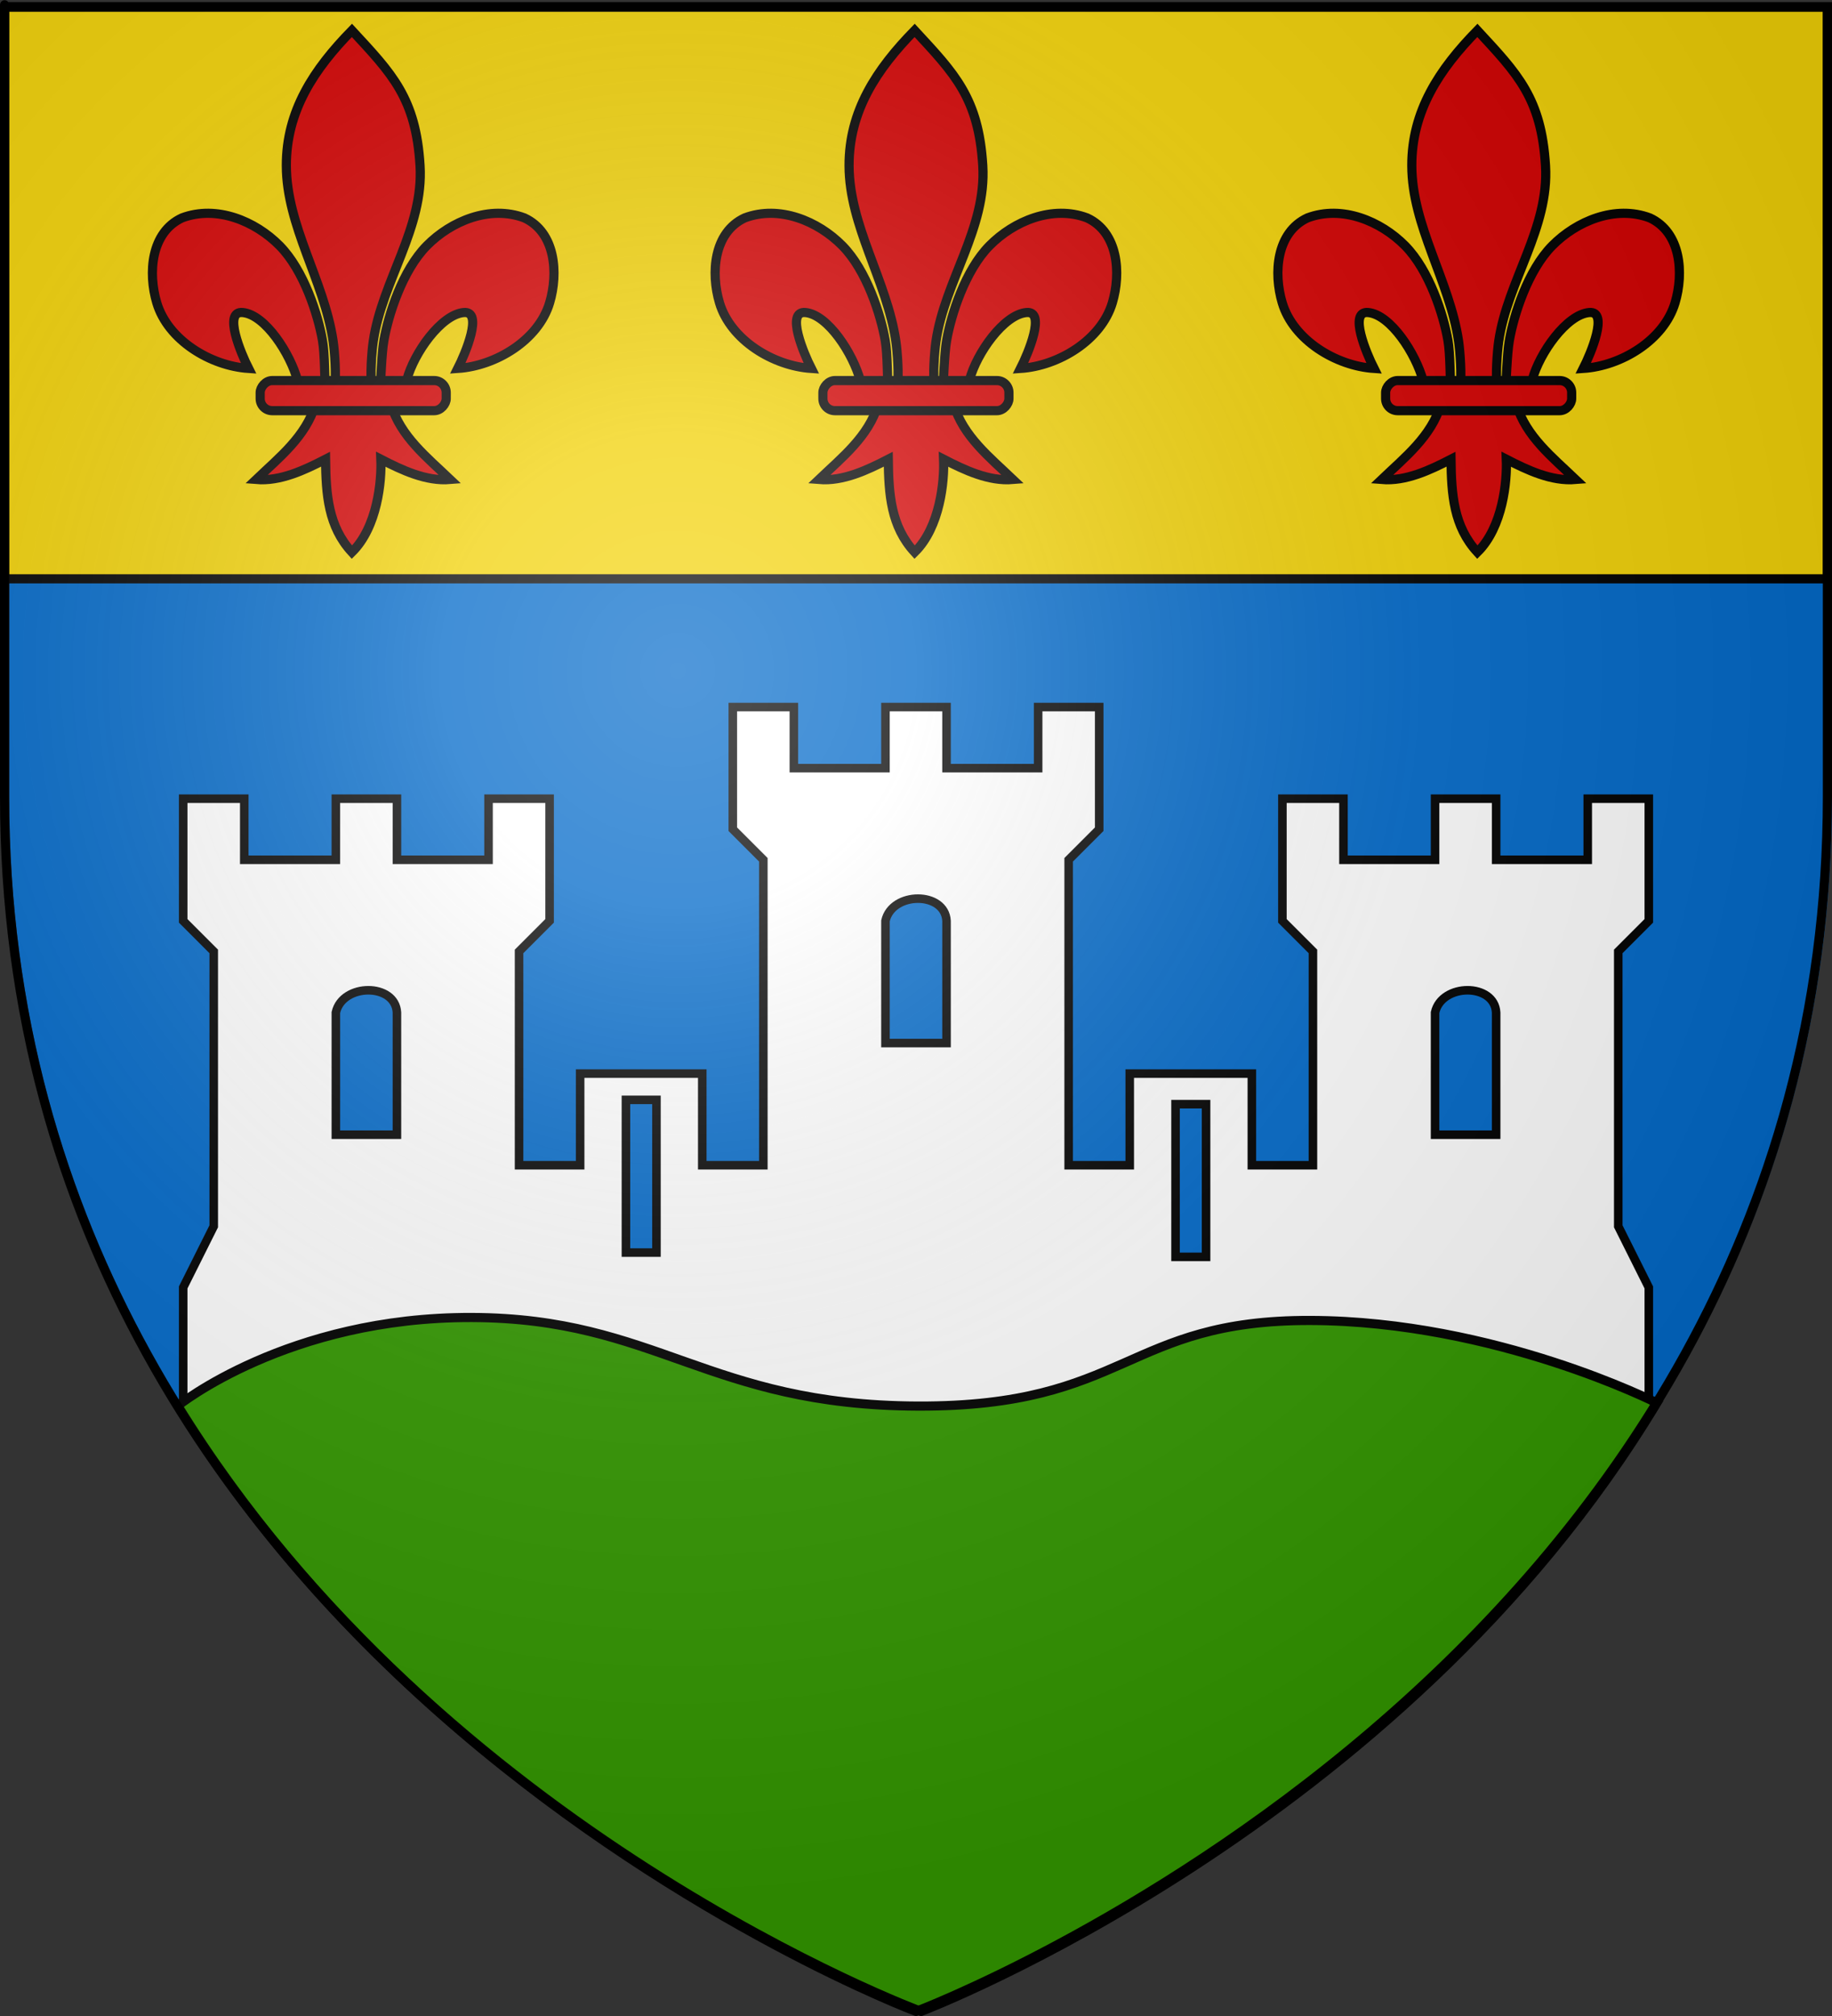
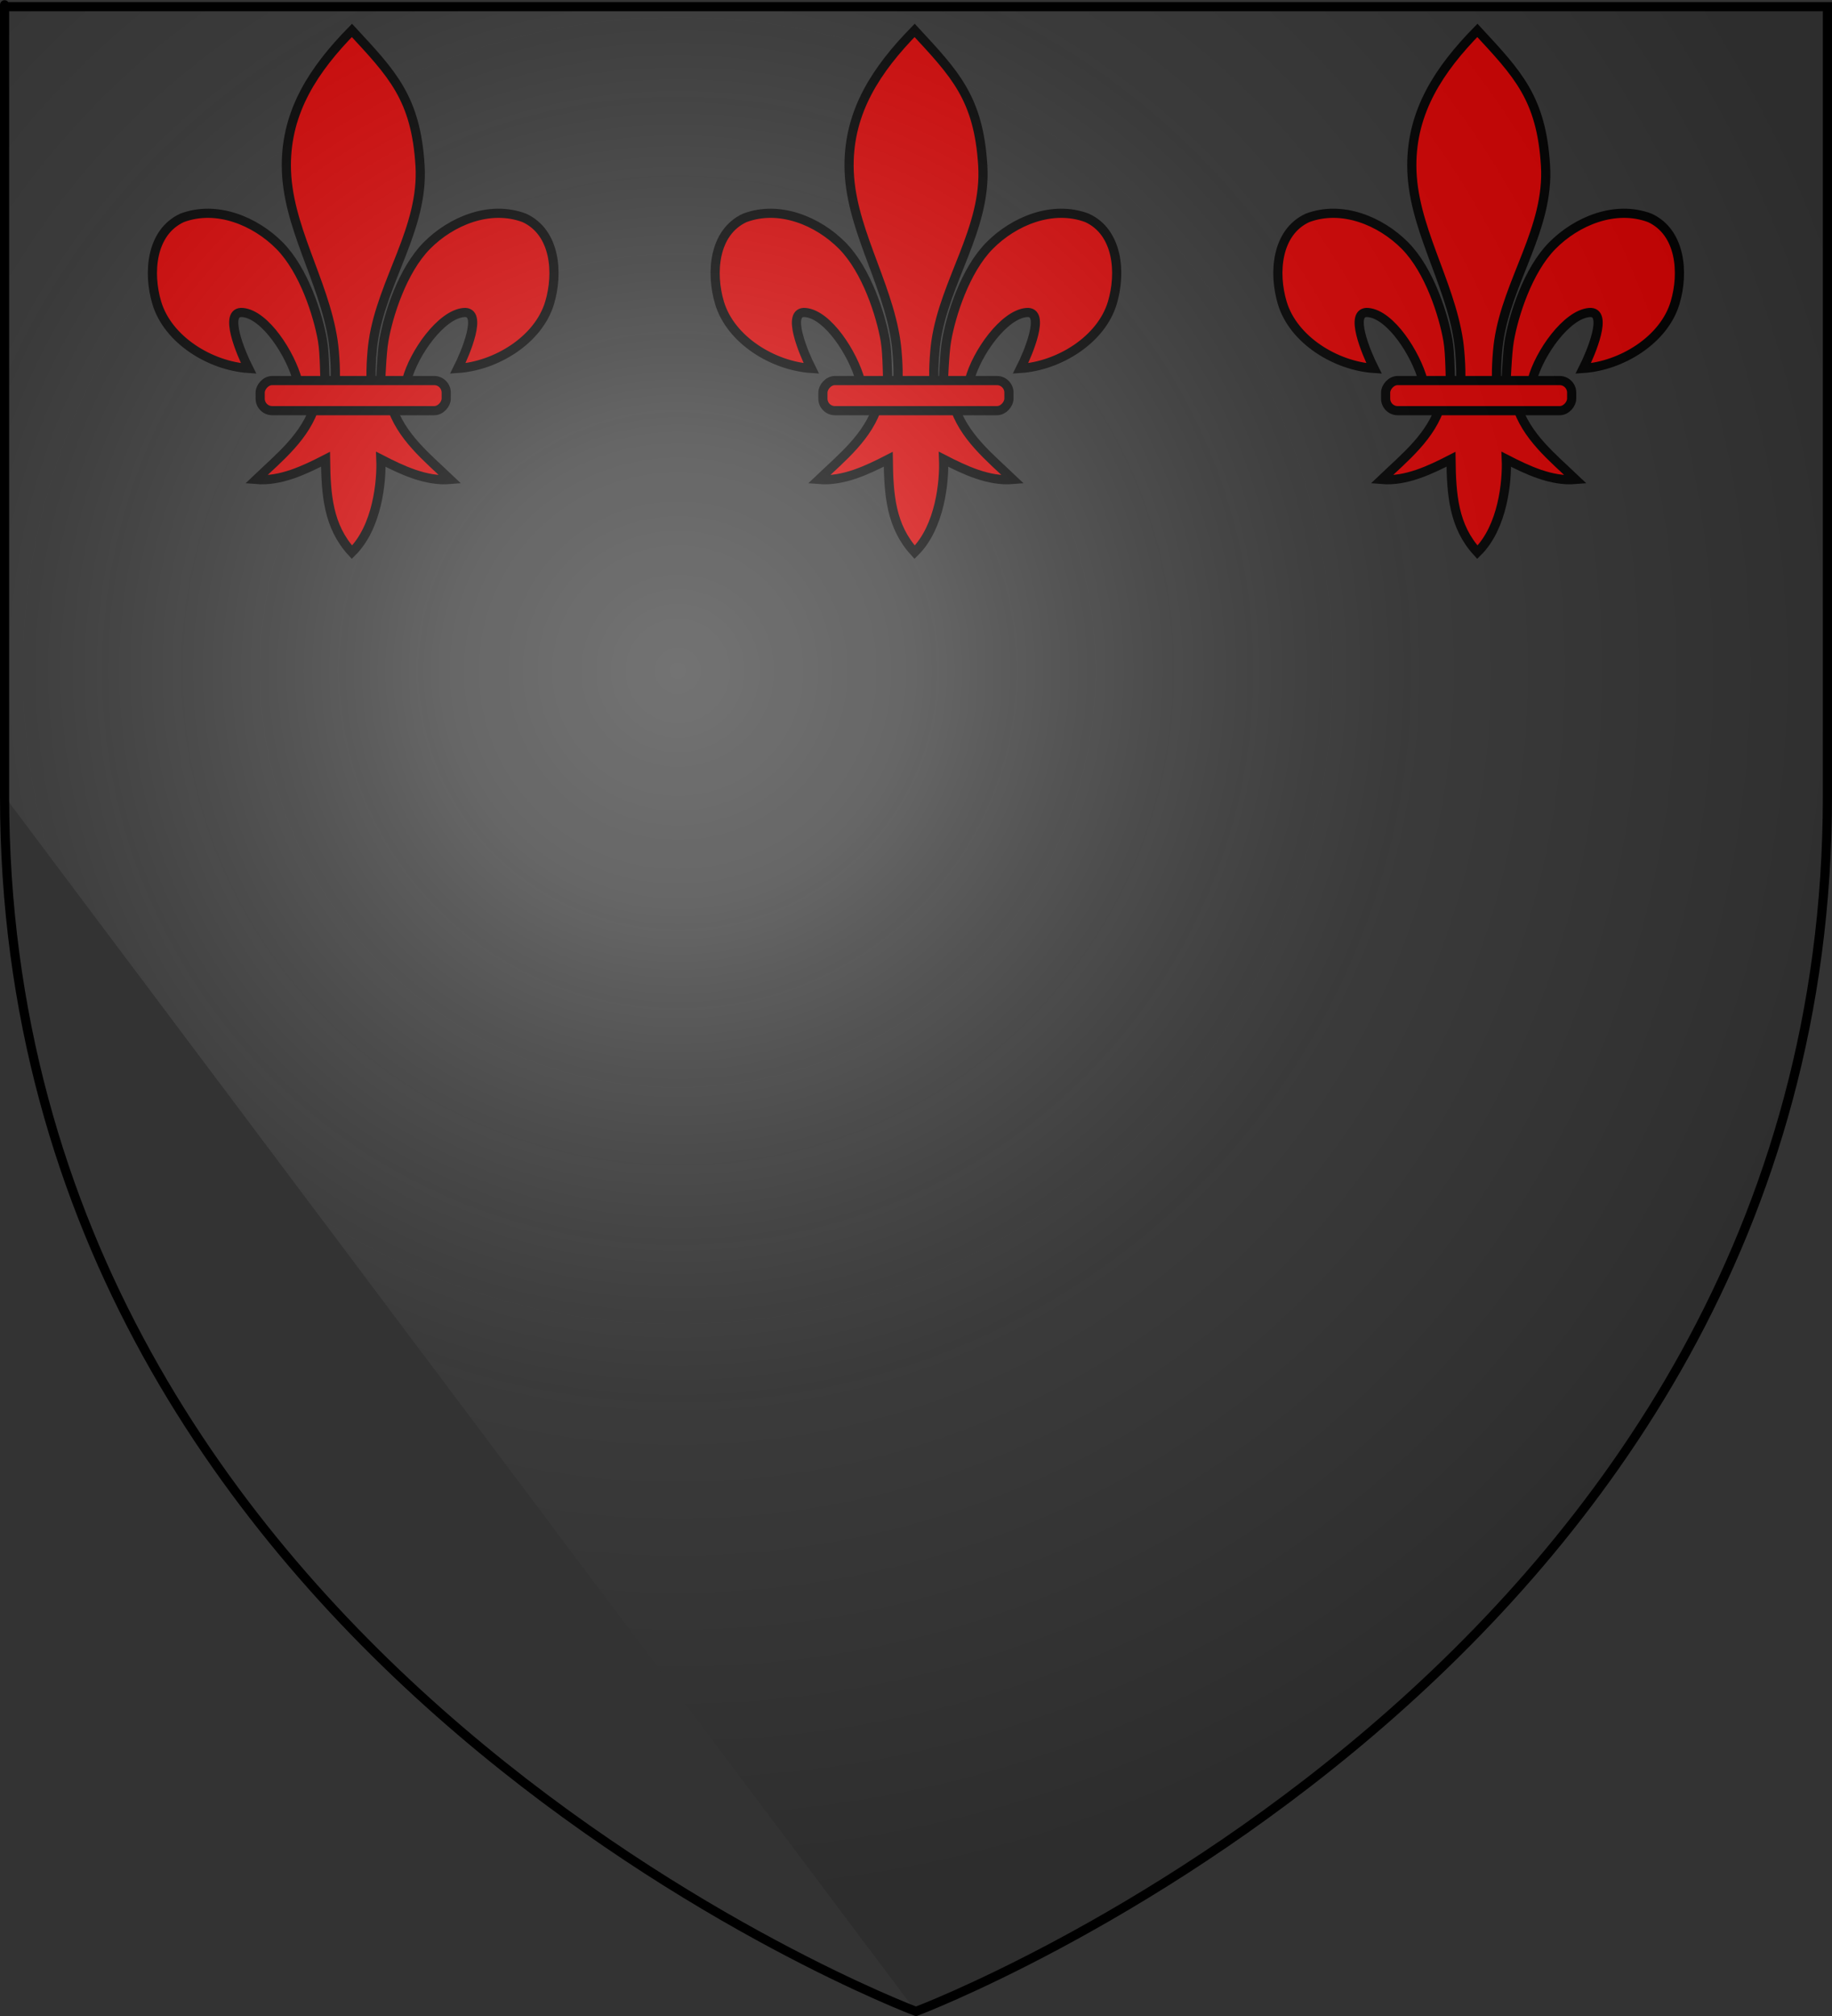
<svg xmlns="http://www.w3.org/2000/svg" xmlns:xlink="http://www.w3.org/1999/xlink" version="1.0" width="600" height="660" id="svg2">
  <rect width="100%" height="100%" fill="#333333" stroke="none" />
  <defs id="defs6">
    <linearGradient id="linearGradient2893">
      <stop style="stop-color:#ffffff;stop-opacity:0.314" offset="0" id="stop2895" />
      <stop style="stop-color:#ffffff;stop-opacity:0.251" offset="0.19" id="stop2897" />
      <stop style="stop-color:#6b6b6b;stop-opacity:0.125" offset="0.6" id="stop2901" />
      <stop style="stop-color:#000000;stop-opacity:0.125" offset="1" id="stop2899" />
    </linearGradient>
    <radialGradient cx="221.445" cy="226.331" r="300" fx="221.445" fy="226.331" id="radialGradient3163" xlink:href="#linearGradient2893" gradientUnits="userSpaceOnUse" gradientTransform="matrix(1.353,0,0,1.349,-77.629,-85.747)" />
  </defs>
  <g style="display:inline" id="layer3">
-     <path d="M 301.512,658.5 C 301.512,658.5 600.012,546.18 600.012,260.728 C 600.012,-24.723 600.012,2.176 600.012,2.176 L 3.012,2.176 L 3.012,260.728 C 3.012,546.18 301.512,658.5 301.512,658.5 z " style="fill:#0169c9;fill-opacity:1;fill-rule:evenodd;stroke:none;stroke-width:1px;stroke-linecap:butt;stroke-linejoin:miter;stroke-opacity:1" id="path2855" />
-     <rect width="597" height="187.124" x="1.5" y="2.376" style="fill:#f2d207;fill-opacity:1;fill-rule:evenodd;stroke:#000000;stroke-width:3;stroke-linecap:round;stroke-linejoin:round;stroke-miterlimit:4;stroke-dasharray:none;stroke-dashoffset:0;stroke-opacity:1;display:inline" id="rect11373" />
-   </g>
+     </g>
  <g id="layer4">
-     <path d="M 240,231.475 L 240,271.475 L 250,281.475 L 250,381.475 L 230,381.475 L 230,351.475 L 190,351.475 L 190,381.475 L 170,381.475 L 170,311.475 L 180,301.475 L 180,261.475 L 160,261.475 L 160,281.475 L 130,281.475 L 130,261.475 L 110,261.475 L 110,281.475 L 80,281.475 L 80,261.475 L 60,261.475 L 60,301.475 L 70,311.475 L 70,401.475 L 60,421.475 L 60,461.475 L 540,461.475 L 540,421.475 L 530,401.475 L 530,311.475 L 540,301.475 L 540,261.475 L 520,261.475 L 520,281.475 L 490,281.475 L 490,261.475 L 470,261.475 L 470,281.475 L 440,281.475 L 440,261.475 L 420,261.475 L 420,301.475 L 430,311.475 L 430,381.475 L 410,381.475 L 410,351.475 L 370,351.475 L 370,381.475 L 350,381.475 L 350,281.475 L 360,271.475 L 360,231.475 L 340,231.475 L 340,251.475 L 310,251.475 L 310,231.475 L 290,231.475 L 290,251.475 L 260,251.475 L 260,231.475 L 240,231.475 z M 300.625,294.194 C 305.291,294.19 309.739,296.617 310,301.475 L 310,341.475 L 290,341.475 L 290,301.475 C 291.075,296.633 295.959,294.198 300.625,294.194 z M 120.625,324.194 C 125.291,324.19 129.739,326.617 130,331.475 L 130,371.475 L 110,371.475 L 110,331.475 C 111.075,326.633 115.959,324.198 120.625,324.194 z M 480.625,324.194 C 485.291,324.19 489.739,326.617 490,331.475 L 490,371.475 L 470,371.475 L 470,331.475 C 471.075,326.633 475.959,324.198 480.625,324.194 z M 205,360.069 L 215,360.069 L 215,410.069 L 205,410.069 L 205,360.069 z M 385,361.475 L 395,361.475 L 395,411.475 L 385,411.475 L 385,361.475 z " style="fill:#ffffff;fill-opacity:1;fill-rule:evenodd;stroke:#000000;stroke-width:2.8;stroke-linecap:butt;stroke-linejoin:miter;stroke-miterlimit:4;stroke-dasharray:none;stroke-opacity:1;display:inline" id="path3159" />
    <use transform="translate(368.599,0)" id="use3293" x="0" y="0" width="600" height="660" xlink:href="#g3413" />
    <use transform="translate(184.299,0)" id="use3291" x="0" y="0" width="600" height="660" xlink:href="#g3413" />
    <g transform="matrix(0.448,0,0,0.448,136.803,337.01)" style="fill:#d40000;stroke:#000000;stroke-width:6.702;stroke-miterlimit:4;stroke-dasharray:none;stroke-opacity:1;display:inline" id="g3413">
      <path d="M -48.097,-730.047 C -18.635,-698.201 -1.311,-680.639 1.716,-631.226 C 4.517,-585.498 -25.913,-547.267 -32.472,-503.038 C -33.716,-494.649 -34.783,-477.525 -33.659,-470.58 C -32.827,-465.437 -30.267,-449.725 -27.472,-469.166 C -26.897,-473.165 -26.485,-493.226 -24.722,-503.413 C -21.51,-521.974 -11.224,-554.612 6.622,-572.694 C 24.46,-590.769 52.726,-602.493 77.934,-593.038 C 100.774,-582.5 102.933,-552.738 96.434,-530.976 C 88.296,-503.72 57.193,-484.855 29.309,-483.007 C 34.835,-493.933 48.059,-525.12 33.716,-523.882 C 17.113,-522.449 -2.747,-494.201 -7.917,-474.823 C -9.864,-467.525 -9.078,-456.195 -19.503,-456.663 C -12.628,-433.435 6.777,-418.065 23.778,-401.851 C 6.056,-400.377 -11.477,-408.718 -26.941,-416.663 C -26.287,-400.738 -29.378,-367.096 -48.097,-348.726 C -65.472,-367.642 -67.053,-390.712 -67.378,-416.663 C -82.841,-408.718 -100.374,-400.377 -118.097,-401.851 C -101.096,-418.065 -81.69,-433.435 -74.816,-456.663 C -85.241,-456.195 -85.868,-466.818 -87.816,-474.116 C -92.986,-493.493 -111.432,-522.449 -128.034,-523.882 C -142.378,-525.12 -129.153,-493.933 -123.628,-483.007 C -151.512,-484.855 -182.614,-503.72 -190.753,-530.976 C -197.252,-552.738 -195.093,-582.5 -172.253,-593.038 C -147.045,-602.493 -118.779,-590.769 -100.941,-572.694 C -83.095,-554.612 -72.809,-521.974 -69.597,-503.413 C -67.834,-493.226 -68.129,-474.579 -67.554,-470.58 C -64.758,-451.139 -61.492,-465.437 -60.659,-470.58 C -59.535,-477.525 -60.603,-494.649 -61.847,-503.038 C -68.406,-547.267 -95.956,-587.053 -96.034,-631.226 C -96.104,-671.112 -76.051,-701.46 -48.097,-730.047 z " style="fill:#d40000;fill-opacity:1;fill-rule:evenodd;stroke:#000000;stroke-width:6.702;stroke-linecap:butt;stroke-linejoin:miter;stroke-miterlimit:4;stroke-dasharray:none;stroke-opacity:1" id="path3415" />
      <rect width="136" height="22" rx="8.805" ry="8.805" x="-20.841" y="-474.154" transform="scale(-1,1)" style="fill:#d40000;fill-opacity:1;fill-rule:evenodd;stroke:#000000;stroke-width:6.702;stroke-linejoin:round;stroke-miterlimit:4;stroke-dasharray:none;stroke-opacity:1" id="rect3417" />
    </g>
-     <path d="M 301.657,658.5 C 301.657,658.5 458.433,598.939 542.629,459.289 C 542.629,459.289 489.87,432.491 429.249,432.294 C 368.628,432.096 369.253,460.567 300.577,460.324 C 231.901,460.08 214.871,431.517 154.546,431.321 C 94.221,431.124 58.235,460.234 58.235,460.234 C 144.698,600.527 301.657,658.5 301.657,658.5 z " style="fill:#339900;fill-opacity:1;fill-rule:evenodd;stroke:#000000;stroke-width:3;stroke-linecap:butt;stroke-linejoin:miter;stroke-miterlimit:4;stroke-dasharray:none;stroke-opacity:1;display:inline" id="path3314" />
  </g>
  <g id="layer2">
-     <path d="M 300,658.5 C 300,658.5 598.5,546.18 598.5,260.728 C 598.5,-24.723 598.5,2.176 598.5,2.176 L 1.5,2.176 L 1.5,260.728 C 1.5,546.18 300,658.5 300,658.5 z " style="opacity:1;fill:url(#radialGradient3163);fill-opacity:1;fill-rule:evenodd;stroke:none;stroke-width:1px;stroke-linecap:butt;stroke-linejoin:miter;stroke-opacity:1" id="path2875" />
+     <path d="M 300,658.5 C 300,658.5 598.5,546.18 598.5,260.728 C 598.5,-24.723 598.5,2.176 598.5,2.176 L 1.5,2.176 L 1.5,260.728 z " style="opacity:1;fill:url(#radialGradient3163);fill-opacity:1;fill-rule:evenodd;stroke:none;stroke-width:1px;stroke-linecap:butt;stroke-linejoin:miter;stroke-opacity:1" id="path2875" />
  </g>
  <g style="display:inline" id="layer1">
    <path d="M 300,658.5 C 300,658.5 1.5,546.18 1.5,260.728 C 1.5,-24.723 1.5,2.176 1.5,2.176 L 598.5,2.176 L 598.5,260.728 C 598.5,546.18 300,658.5 300,658.5 z " style="opacity:1;fill:none;fill-opacity:1;fill-rule:evenodd;stroke:#000000;stroke-width:3;stroke-linecap:butt;stroke-linejoin:miter;stroke-miterlimit:4;stroke-dasharray:none;stroke-opacity:1" id="path1411" />
  </g>
</svg>